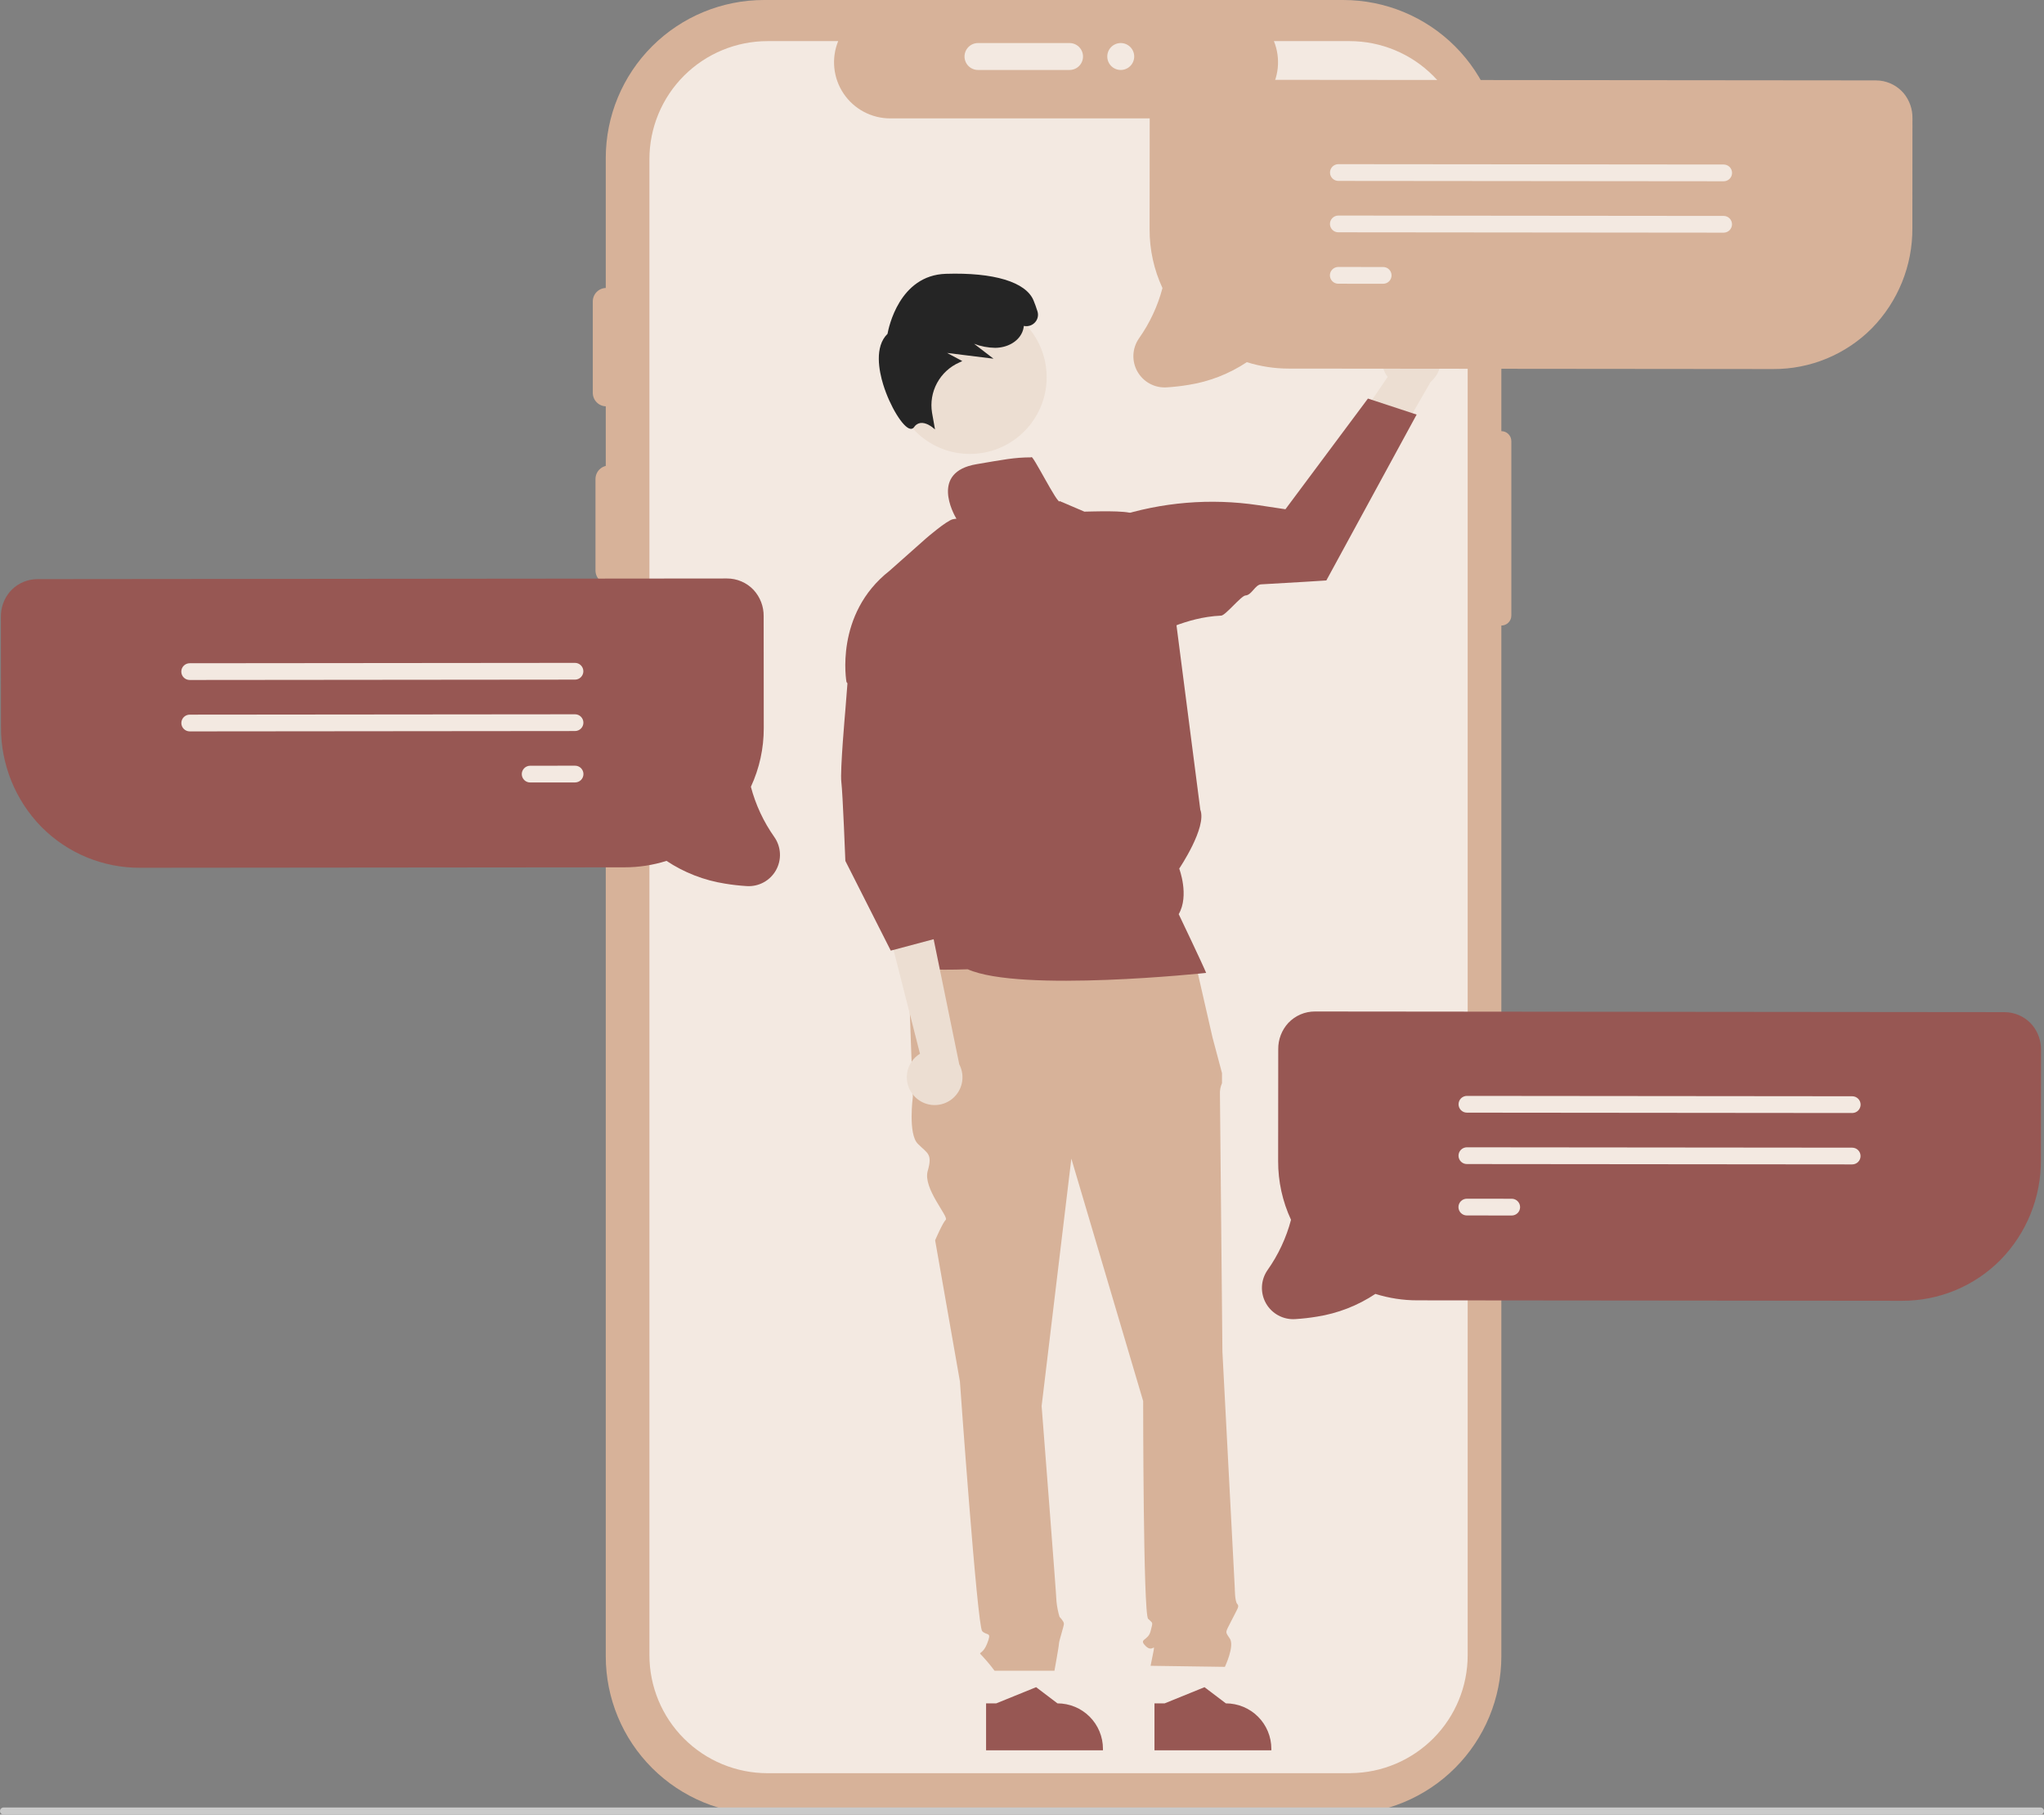
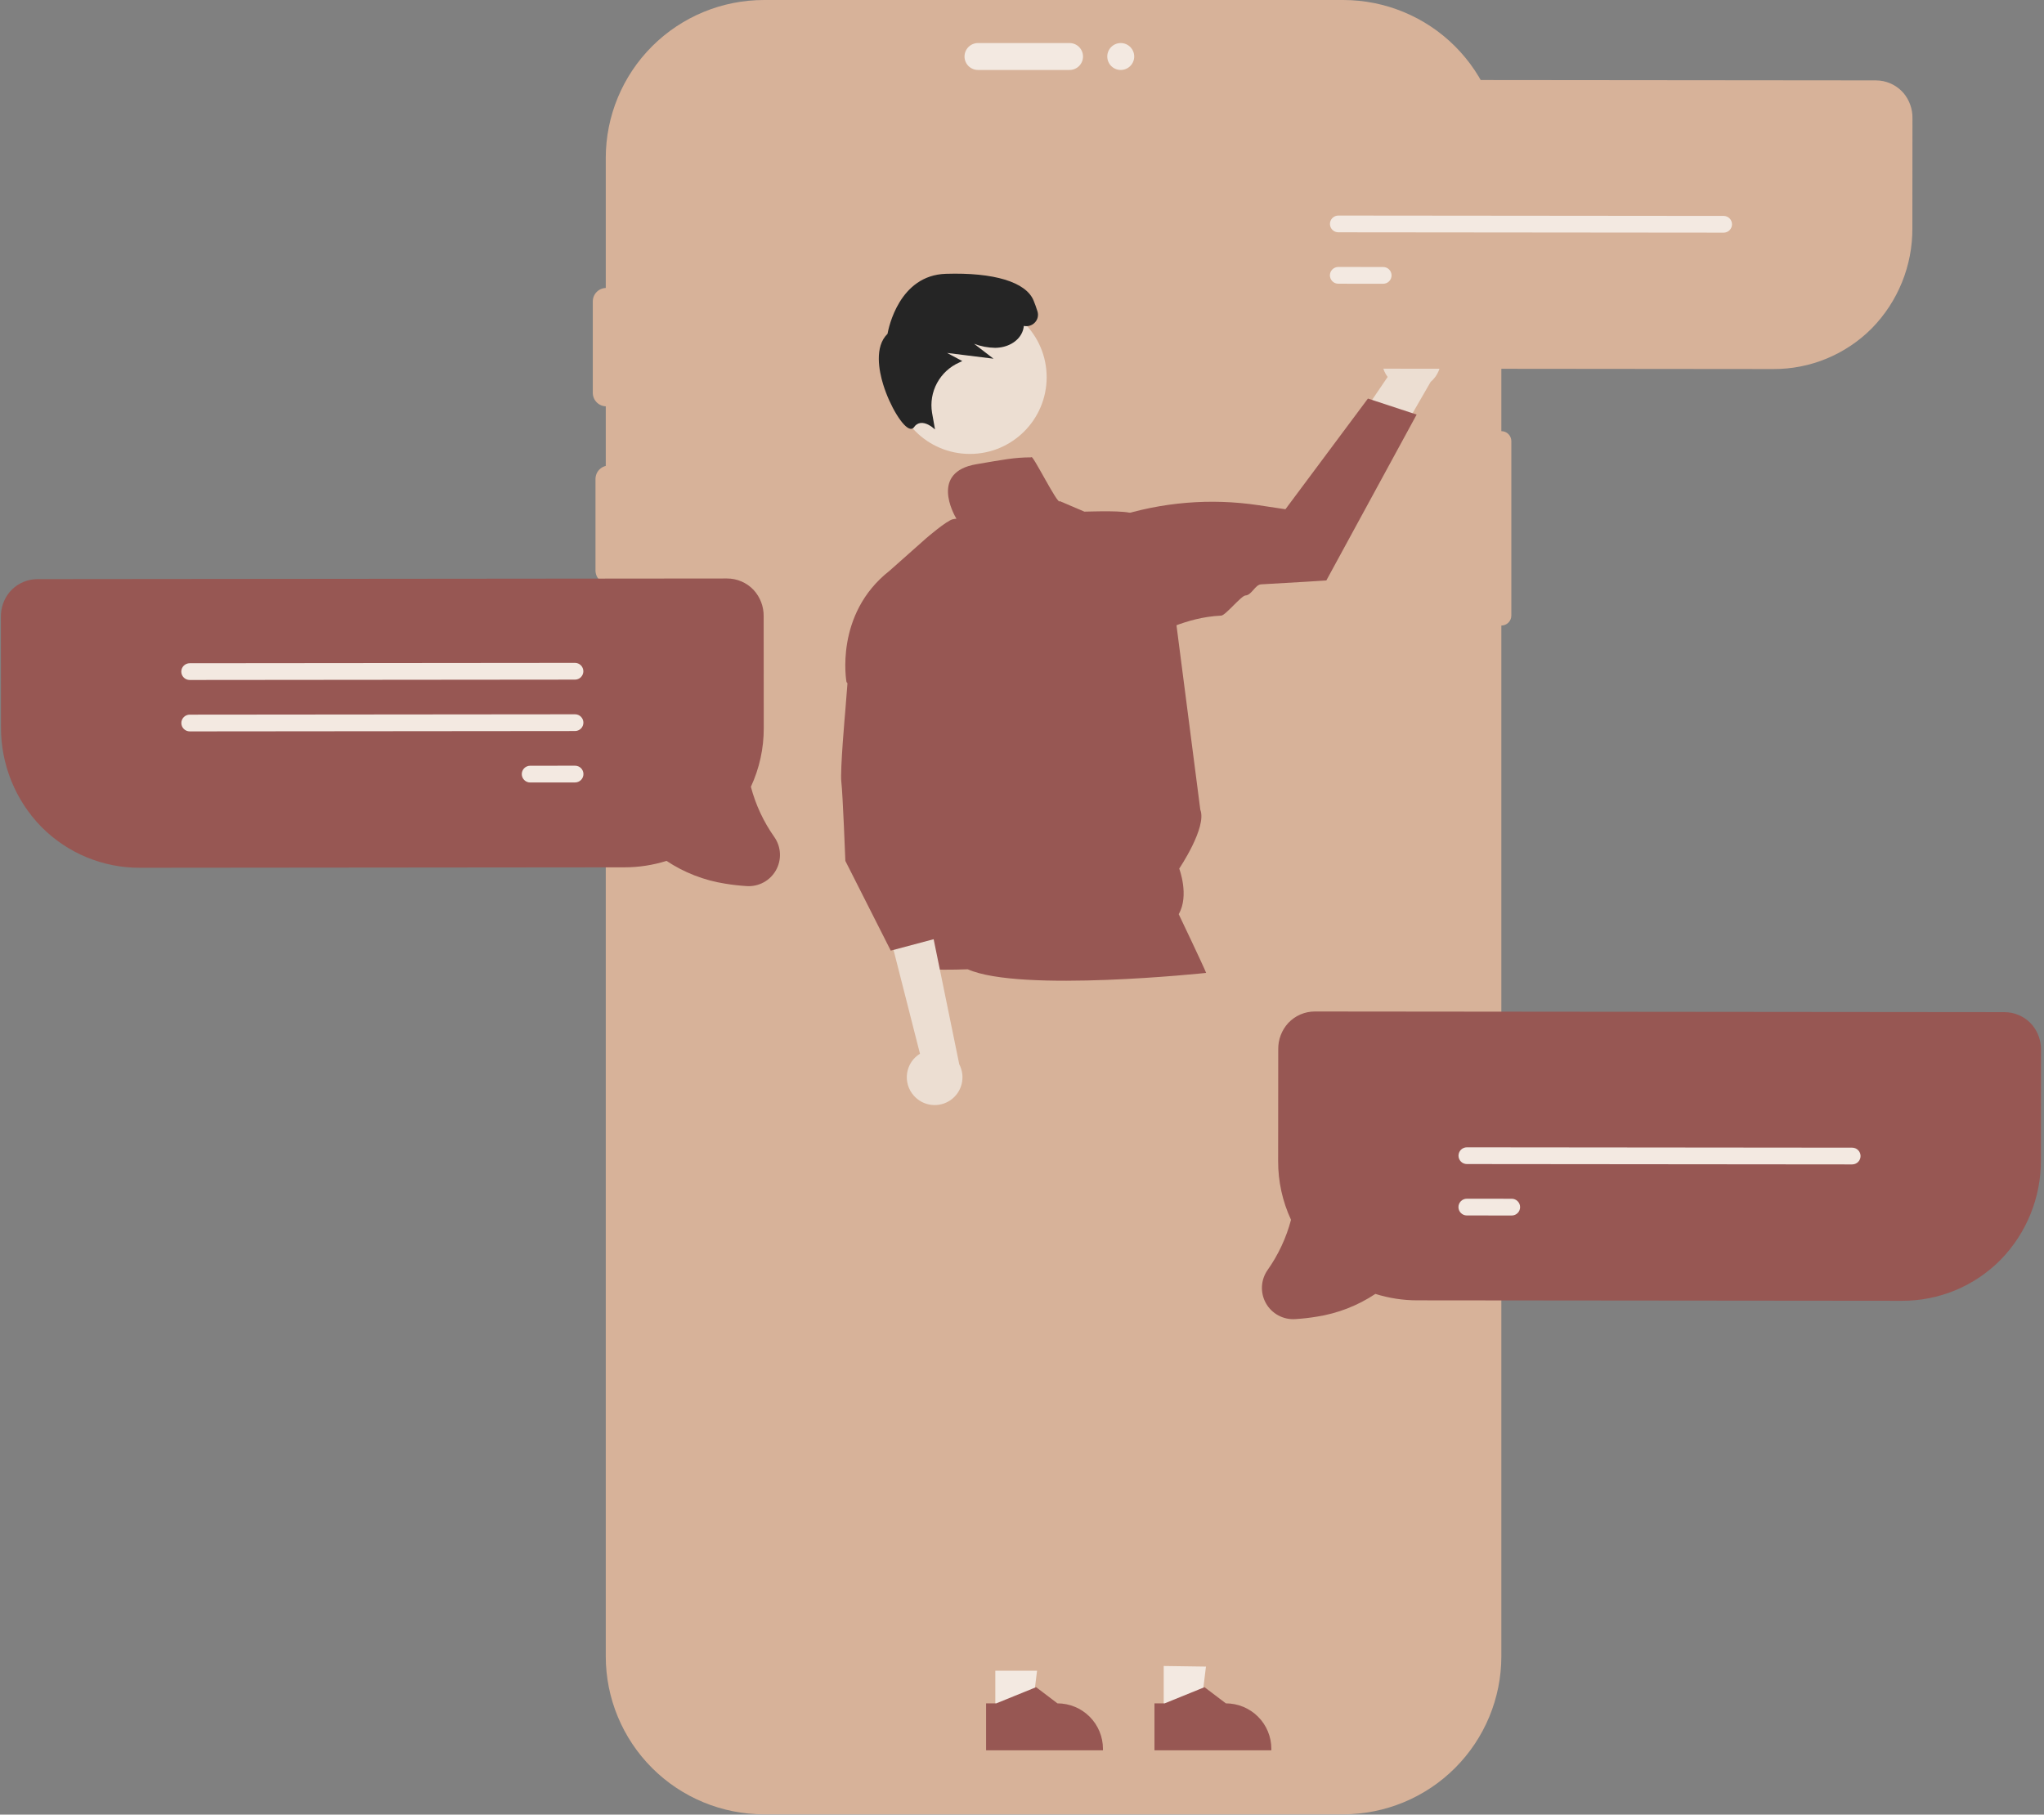
<svg xmlns="http://www.w3.org/2000/svg" width="205" height="182" viewBox="0 0 205 182" fill="none">
  <rect x="0" y="0" width="205" height="182" fill="#808080" stroke="none" />
  <g clip-path="url(#clip0_1372_17570)">
    <path d="M150.576 43.243V15.853C150.576 11.648 148.904 7.616 145.928 4.643C142.953 1.67 138.916 0 134.708 0H76.622C72.413 7.94386e-07 68.377 1.67 65.401 4.643C62.426 7.616 60.754 11.648 60.754 15.853V166.119C60.754 170.323 62.426 174.355 65.401 177.328C68.377 180.301 72.413 181.971 76.622 181.971H134.708C138.916 181.971 142.953 180.301 145.928 177.328C148.904 174.355 150.576 170.323 150.576 166.119V62.74C150.707 62.74 150.838 62.714 150.959 62.664C151.08 62.614 151.191 62.54 151.284 62.447C151.377 62.355 151.45 62.244 151.501 62.123C151.551 62.002 151.577 61.872 151.577 61.74V44.243C151.577 43.978 151.471 43.724 151.284 43.536C151.096 43.349 150.841 43.243 150.576 43.243V43.243Z" fill="#D7B299" />
-     <path d="M147.199 15.961V166.01C147.2 169.127 145.969 172.118 143.775 174.333C141.58 176.549 138.6 177.81 135.48 177.842C135.437 177.847 135.394 177.849 135.35 177.848H76.982C73.839 177.847 70.826 176.6 68.604 174.38C66.382 172.16 65.133 169.15 65.133 166.01V15.961C65.133 12.822 66.382 9.811 68.604 7.591C70.826 5.372 73.839 4.124 76.982 4.124H84.065C83.717 4.978 83.584 5.905 83.678 6.823C83.773 7.74 84.092 8.621 84.607 9.386C85.122 10.152 85.817 10.779 86.632 11.213C87.447 11.647 88.356 11.875 89.279 11.875H122.556C123.479 11.873 124.386 11.644 125.2 11.209C126.013 10.775 126.707 10.147 127.222 9.382C127.736 8.617 128.054 7.737 128.149 6.821C128.243 5.904 128.112 4.978 127.765 4.124H135.35C138.493 4.124 141.506 5.372 143.728 7.591C145.95 9.811 147.199 12.822 147.199 15.961Z" fill="#F3E9E1" />
    <path d="M61.075 58.567C60.717 58.566 60.373 58.424 60.12 58.171C59.867 57.918 59.724 57.575 59.724 57.217V48.041C59.725 47.683 59.867 47.34 60.12 47.088C60.374 46.835 60.717 46.693 61.075 46.693C61.433 46.693 61.776 46.835 62.029 47.088C62.283 47.34 62.425 47.683 62.426 48.041V57.217C62.425 57.575 62.283 57.918 62.029 58.171C61.776 58.424 61.433 58.566 61.075 58.567V58.567Z" fill="#D7B299" />
    <path d="M60.805 40.754C60.447 40.754 60.103 40.611 59.85 40.358C59.597 40.105 59.455 39.762 59.454 39.405V30.228C59.455 29.871 59.597 29.528 59.85 29.275C60.104 29.023 60.447 28.881 60.805 28.881C61.163 28.881 61.506 29.023 61.759 29.275C62.013 29.528 62.155 29.871 62.156 30.228V39.405C62.155 39.762 62.013 40.105 61.76 40.358C61.506 40.611 61.163 40.754 60.805 40.754V40.754Z" fill="#D7B299" />
    <path d="M96.735 5.668C96.735 5.31 96.878 4.967 97.131 4.714C97.384 4.461 97.728 4.319 98.086 4.318H107.271C107.629 4.319 107.972 4.461 108.225 4.714C108.477 4.967 108.619 5.31 108.619 5.668C108.619 6.025 108.477 6.368 108.225 6.621C107.972 6.874 107.629 7.017 107.271 7.017H98.086C97.728 7.017 97.384 6.875 97.131 6.622C96.878 6.369 96.735 6.026 96.735 5.668V5.668Z" fill="#F3E9E1" />
    <path d="M61.075 74.22C60.717 74.219 60.373 74.077 60.12 73.824C59.867 73.571 59.724 73.228 59.724 72.87V63.694C59.725 63.337 59.867 62.994 60.12 62.741C60.374 62.489 60.717 62.347 61.075 62.347C61.433 62.347 61.776 62.489 62.029 62.741C62.283 62.994 62.425 63.337 62.426 63.694V72.87C62.425 73.228 62.283 73.571 62.029 73.824C61.776 74.077 61.433 74.219 61.075 74.22V74.22Z" fill="#D7B299" />
    <path d="M112.403 7.017C113.149 7.017 113.754 6.413 113.754 5.668C113.754 4.923 113.149 4.318 112.403 4.318C111.657 4.318 111.053 4.923 111.053 5.668C111.053 6.413 111.657 7.017 112.403 7.017Z" fill="#F3E9E1" />
    <path d="M99.824 172.029L103.459 172.028L105.189 158.02H99.823L99.824 172.029Z" fill="#F3E9E1" />
    <path d="M98.897 170.843L99.92 170.843L103.915 169.22L106.056 170.843H106.056C107.266 170.843 108.427 171.323 109.282 172.178C110.138 173.033 110.619 174.192 110.619 175.401V175.549L98.897 175.549L98.897 170.843Z" fill="#975753" />
    <path d="M116.713 172.029L120.349 172.028L122.078 158.02H116.713L116.713 172.029Z" fill="#F3E9E1" />
    <path d="M115.786 170.843L116.809 170.843L120.804 169.22L122.946 170.843H122.946C124.156 170.843 125.316 171.323 126.172 172.178C127.028 173.033 127.508 174.192 127.508 175.401V175.549L115.786 175.549L115.786 170.843Z" fill="#975753" />
    <path d="M119.619 95.364L91.056 96.109L91.553 110.004C91.553 110.004 91.056 113.726 92.05 114.719C93.043 115.712 93.54 115.712 93.043 117.448C92.546 119.185 95.171 122.022 94.852 122.341C94.533 122.659 93.788 124.396 93.788 124.396L96.272 138.54C96.272 138.54 98.011 163.106 98.507 163.602C99.004 164.098 99.501 163.602 99.004 164.843C98.507 166.083 98.011 165.587 98.507 166.083C98.948 166.557 99.362 167.054 99.749 167.572H105.754C105.754 167.572 106.207 165.091 106.207 164.843C106.207 164.595 106.704 163.106 106.704 162.858C106.704 162.61 106.265 162.171 106.265 162.171C106.113 161.666 106.011 161.149 105.959 160.624C105.959 160.128 104.468 141.022 104.468 141.022L107.449 116.208L114.652 140.525C114.652 140.525 114.652 161.865 115.149 162.361C115.645 162.858 115.645 162.61 115.397 163.602C115.149 164.595 114.155 164.346 114.9 165.091C115.645 165.835 115.894 164.595 115.645 165.835L115.397 167.076L122.848 167.182C122.848 167.182 123.842 165.091 123.345 164.346C122.848 163.602 122.878 163.805 123.484 162.587C124.09 161.369 124.339 161.121 124.09 160.873C123.842 160.624 123.842 159.305 123.842 159.305L122.6 135.563C122.6 135.563 122.352 110.501 122.352 109.756C122.333 109.373 122.403 108.991 122.558 108.64V107.629L121.606 104.049L119.619 95.364Z" fill="#D7B299" />
    <path d="M97.273 45.528C101.525 45.528 104.973 42.084 104.973 37.836C104.973 33.587 101.525 30.144 97.273 30.144C93.02 30.144 89.573 33.587 89.573 37.836C89.573 42.084 93.02 45.528 97.273 45.528Z" fill="#ECDED2" />
    <path d="M93.775 43.068L93.463 42.819C93.457 42.814 92.866 42.345 92.301 42.427C92.172 42.449 92.05 42.497 91.941 42.569C91.832 42.642 91.74 42.736 91.671 42.846C91.632 42.907 91.575 42.955 91.508 42.983C91.441 43.012 91.367 43.02 91.296 43.006C90.563 42.891 89.241 40.725 88.574 38.55C88.163 37.209 87.679 34.778 89.013 33.483C89.117 32.896 90.181 27.61 94.861 27.463C99.675 27.31 102.88 28.281 103.653 30.122C103.785 30.436 103.918 30.804 104.048 31.218C104.114 31.42 104.122 31.637 104.071 31.843C104.019 32.049 103.91 32.236 103.756 32.383C103.617 32.519 103.446 32.618 103.259 32.671C103.072 32.724 102.874 32.73 102.684 32.689C102.661 32.925 102.599 33.156 102.5 33.372C102.08 34.283 101.021 34.878 99.803 34.887C99.082 34.876 98.368 34.739 97.694 34.48L99.642 35.977L94.987 35.399L96.512 36.213L96.207 36.358C95.258 36.778 94.476 37.5 93.982 38.411C93.488 39.322 93.311 40.37 93.477 41.393L93.775 43.068Z" fill="#252525" />
    <path d="M118.217 91.688C119.3 89.819 118.268 87.118 118.268 87.118C118.268 87.118 121.071 82.978 120.383 81.212L117.083 55.661C117.083 55.661 116.051 52.912 113.644 51.538C112.983 51.161 109.517 51.309 108.756 51.316L106.287 50.261C106.144 50.784 103.45 45.33 103.436 45.872C101.717 45.872 100.609 46.109 97.934 46.559C93.289 47.341 95.629 51.534 95.923 52.029C95.805 52.037 95.687 52.053 95.571 52.078C94.966 52.192 92.903 53.975 92.903 53.975L89.213 57.249C83.652 61.609 84.897 68.411 84.897 68.411L93.006 76.564L89.454 92.921C89.454 92.921 90.963 95.35 90.183 96.439C89.402 97.528 97.06 97.216 97.06 97.216C102.346 99.569 120.968 97.58 120.968 97.58C120.71 96.906 118.217 91.688 118.217 91.688Z" fill="#975753" />
-     <path d="M0.357 182H204.643C204.737 182 204.828 181.962 204.895 181.896C204.961 181.829 204.999 181.738 204.999 181.644C204.999 181.549 204.961 181.459 204.895 181.392C204.828 181.325 204.737 181.287 204.643 181.287H0.357C0.262 181.287 0.172 181.325 0.105 181.392C0.038 181.459 0.001 181.549 0.001 181.644C0.001 181.738 0.038 181.829 0.105 181.896C0.172 181.962 0.262 182 0.357 182V182Z" fill="#CACACA" />
    <path d="M91.648 109.889C91.378 109.587 91.178 109.229 91.062 108.841C90.946 108.453 90.916 108.044 90.975 107.643C91.034 107.242 91.18 106.859 91.403 106.521C91.627 106.183 91.921 105.898 92.267 105.686L88.769 91.947L93.551 93.778L96.209 106.752C96.528 107.355 96.613 108.054 96.45 108.716C96.287 109.378 95.886 109.958 95.324 110.345C94.761 110.731 94.077 110.899 93.399 110.815C92.722 110.731 92.099 110.402 91.648 109.889Z" fill="#ECDED2" />
    <path d="M85.21 65.799L84.778 71.285C84.778 71.285 84.241 77.312 84.381 78.427C84.522 79.541 84.784 86.348 84.784 86.348L89.337 95.345L94.495 93.971L94.186 89.75L94.495 93.627L95.183 90.192L93.463 84.351L94.495 82.29L93.975 75.37L85.21 65.799Z" fill="#975753" />
    <path d="M203.83 102.816C203.222 102.097 202.361 101.638 201.424 101.537C201.29 101.522 201.157 101.515 201.023 101.515L131.884 101.45C131.384 101.448 130.888 101.549 130.428 101.746C129.968 101.944 129.554 102.233 129.21 102.597C128.548 103.315 128.187 104.26 128.199 105.236L128.189 116.457C128.183 118.49 128.624 120.499 129.481 122.343C129.003 124.153 128.204 125.863 127.123 127.391C126.786 127.875 126.593 128.444 126.566 129.033C126.539 129.622 126.679 130.206 126.969 130.72C127.26 131.233 127.689 131.653 128.208 131.933C128.728 132.214 129.315 132.342 129.904 132.303C130.633 132.258 131.359 132.176 132.079 132.056C134.175 131.728 136.175 130.95 137.941 129.775C139.3 130.202 140.715 130.42 142.139 130.42L190.755 130.466C192.589 130.472 194.405 130.115 196.099 129.414C197.793 128.713 199.331 127.682 200.622 126.382C203.254 123.698 204.716 120.083 204.69 116.326L204.7 105.312C204.716 104.404 204.407 103.519 203.83 102.816V102.816Z" fill="#975753" />
-     <path d="M185.765 111.632L147.123 111.596C147.012 111.596 146.903 111.574 146.801 111.532C146.699 111.489 146.606 111.427 146.528 111.349C146.45 111.271 146.389 111.179 146.346 111.077C146.304 110.975 146.283 110.866 146.283 110.755C146.283 110.645 146.305 110.536 146.347 110.434C146.389 110.332 146.451 110.239 146.53 110.161C146.608 110.084 146.7 110.022 146.802 109.98C146.905 109.938 147.014 109.916 147.124 109.916L185.767 109.952C185.99 109.952 186.203 110.041 186.361 110.199C186.518 110.356 186.607 110.57 186.607 110.793C186.606 111.016 186.518 111.229 186.36 111.387C186.202 111.544 185.988 111.632 185.765 111.632V111.632Z" fill="#F3E9E1" />
    <path d="M185.76 116.788L147.118 116.752C147.007 116.752 146.898 116.73 146.796 116.688C146.694 116.646 146.602 116.584 146.524 116.506C146.446 116.428 146.384 116.335 146.342 116.233C146.299 116.131 146.278 116.022 146.278 115.911C146.278 115.801 146.3 115.692 146.342 115.59C146.384 115.488 146.446 115.396 146.525 115.318C146.603 115.24 146.696 115.178 146.798 115.136C146.9 115.094 147.009 115.072 147.119 115.072L185.762 115.108C185.985 115.109 186.199 115.197 186.356 115.355C186.514 115.513 186.602 115.726 186.602 115.949C186.602 116.172 186.513 116.385 186.355 116.543C186.197 116.7 185.983 116.788 185.76 116.788H185.76Z" fill="#F3E9E1" />
    <path d="M151.616 121.912L147.113 121.907C147.003 121.907 146.893 121.886 146.791 121.843C146.689 121.801 146.597 121.739 146.519 121.661C146.441 121.583 146.379 121.49 146.337 121.388C146.294 121.286 146.273 121.177 146.273 121.067C146.273 120.956 146.295 120.847 146.337 120.745C146.38 120.643 146.442 120.551 146.52 120.473C146.598 120.395 146.691 120.333 146.793 120.291C146.895 120.249 147.004 120.227 147.115 120.228L151.618 120.232C151.84 120.232 152.054 120.321 152.211 120.479C152.368 120.636 152.457 120.85 152.456 121.072C152.456 121.295 152.368 121.508 152.21 121.666C152.052 121.823 151.839 121.912 151.616 121.912V121.912Z" fill="#F3E9E1" />
    <path d="M0.96 59.386C1.567 58.666 2.429 58.208 3.366 58.106C3.499 58.092 3.633 58.084 3.767 58.084L72.905 58.02C73.406 58.018 73.901 58.119 74.361 58.316C74.821 58.513 75.236 58.802 75.579 59.166C76.241 59.885 76.603 60.829 76.59 61.806L76.6 73.026C76.606 75.059 76.165 77.069 75.309 78.913C75.786 80.722 76.585 82.432 77.666 83.96C78.003 84.445 78.196 85.014 78.223 85.603C78.25 86.191 78.11 86.776 77.82 87.289C77.529 87.802 77.1 88.223 76.581 88.503C76.062 88.783 75.474 88.911 74.885 88.872C74.156 88.827 73.43 88.745 72.71 88.625C70.614 88.297 68.614 87.519 66.848 86.344C65.49 86.771 64.074 86.989 62.65 86.99L14.034 87.035C12.2 87.042 10.384 86.684 8.69 85.983C6.996 85.282 5.458 84.251 4.167 82.951C1.535 80.267 0.073 76.653 0.099 72.895L0.089 61.882C0.074 60.973 0.382 60.088 0.96 59.386V59.386Z" fill="#975753" />
    <path d="M18.183 67.362C18.183 67.139 18.271 66.926 18.429 66.768C18.586 66.611 18.8 66.522 19.023 66.521L57.665 66.485C57.888 66.485 58.102 66.573 58.26 66.731C58.418 66.888 58.506 67.102 58.507 67.325C58.507 67.547 58.418 67.761 58.261 67.919C58.103 68.076 57.89 68.165 57.667 68.165L19.024 68.201C18.801 68.201 18.587 68.113 18.43 67.956C18.272 67.798 18.183 67.585 18.183 67.362V67.362Z" fill="#F3E9E1" />
    <path d="M18.188 72.517C18.188 72.295 18.276 72.081 18.433 71.924C18.591 71.766 18.805 71.677 19.027 71.677L57.67 71.641C57.893 71.64 58.107 71.729 58.265 71.886C58.422 72.043 58.511 72.257 58.511 72.48C58.512 72.703 58.423 72.916 58.266 73.074C58.108 73.232 57.894 73.32 57.671 73.321L19.029 73.357C18.806 73.356 18.592 73.268 18.435 73.111C18.277 72.954 18.188 72.74 18.188 72.517V72.517Z" fill="#F3E9E1" />
    <path d="M52.331 77.642C52.332 77.419 52.42 77.206 52.578 77.048C52.735 76.89 52.949 76.802 53.172 76.801L57.675 76.797C57.898 76.797 58.112 76.885 58.27 77.042C58.427 77.2 58.516 77.413 58.516 77.636C58.517 77.859 58.428 78.073 58.271 78.23C58.113 78.388 57.899 78.477 57.676 78.477L53.173 78.481C52.95 78.481 52.736 78.393 52.579 78.235C52.421 78.078 52.332 77.865 52.331 77.642V77.642Z" fill="#F3E9E1" />
    <path d="M140.214 33.415C139.828 33.608 139.49 33.882 139.223 34.22C138.955 34.557 138.765 34.949 138.666 35.368C138.566 35.787 138.56 36.223 138.647 36.644C138.735 37.066 138.913 37.463 139.171 37.808L133.292 46.468L138.735 46.538L143.483 38.304C144.034 37.833 144.394 37.177 144.493 36.459C144.593 35.741 144.425 35.011 144.022 34.409C143.619 33.806 143.009 33.372 142.307 33.189C141.605 33.006 140.86 33.086 140.214 33.415V33.415Z" fill="#ECDED2" />
    <path d="M142.08 41.581L133.024 58.218L132.944 58.223C132.877 58.228 129.996 58.418 126.477 58.609C125.883 58.641 125.533 59.693 124.914 59.724C124.487 59.746 122.913 61.723 122.482 61.744C118.646 61.926 116.446 63.677 114.987 63.541C113.008 63.376 110.373 57.94 108.936 56.572L108.902 56.536L108.897 56.487C108.797 55.489 109.039 54.487 109.585 53.646C110.131 52.804 110.948 52.174 111.901 51.858C116.509 50.36 121.402 49.952 126.195 50.667L128.921 51.076L137.195 39.974L142.08 41.581Z" fill="#975753" />
    <path d="M190.938 9.365C190.33 8.645 189.468 8.187 188.532 8.085C188.398 8.071 188.264 8.064 188.13 8.064L118.992 7.999C118.492 7.997 117.996 8.098 117.536 8.295C117.076 8.492 116.662 8.782 116.318 9.145C115.656 9.864 115.294 10.809 115.307 11.785L115.297 23.006C115.291 25.039 115.732 27.048 116.588 28.892C116.111 30.702 115.312 32.411 114.231 33.94C113.894 34.424 113.701 34.993 113.674 35.582C113.647 36.171 113.787 36.755 114.077 37.268C114.368 37.781 114.797 38.202 115.316 38.482C115.835 38.762 116.423 38.891 117.012 38.852C117.741 38.807 118.467 38.724 119.187 38.605C121.283 38.277 123.283 37.498 125.049 36.324C126.407 36.751 127.823 36.968 129.247 36.969L177.863 37.014C179.697 37.021 181.513 36.663 183.207 35.962C184.901 35.261 186.439 34.231 187.73 32.931C190.362 30.247 191.824 26.632 191.798 22.875L191.808 11.861C191.823 10.952 191.515 10.068 190.938 9.365V9.365Z" fill="#D7B299" />
-     <path d="M172.873 18.181L134.231 18.145C134.12 18.145 134.011 18.123 133.909 18.081C133.807 18.038 133.714 17.976 133.636 17.898C133.558 17.82 133.496 17.727 133.454 17.625C133.412 17.524 133.391 17.414 133.391 17.304C133.391 17.194 133.413 17.084 133.455 16.983C133.497 16.881 133.559 16.788 133.637 16.71C133.716 16.632 133.808 16.571 133.91 16.529C134.012 16.486 134.122 16.465 134.232 16.465L172.875 16.501C173.098 16.501 173.311 16.59 173.469 16.747C173.626 16.905 173.715 17.119 173.715 17.342C173.714 17.564 173.626 17.778 173.468 17.935C173.31 18.093 173.096 18.181 172.873 18.181V18.181Z" fill="#F3E9E1" />
    <path d="M172.868 23.336L134.226 23.3C134.003 23.3 133.789 23.211 133.631 23.053C133.474 22.896 133.386 22.682 133.386 22.459C133.386 22.236 133.475 22.023 133.633 21.866C133.79 21.708 134.004 21.62 134.227 21.62L172.87 21.656C173.093 21.656 173.306 21.745 173.464 21.903C173.622 22.06 173.71 22.274 173.71 22.497C173.709 22.72 173.621 22.933 173.463 23.091C173.305 23.248 173.091 23.336 172.868 23.336H172.868Z" fill="#F3E9E1" />
    <path d="M138.724 28.46L134.221 28.456C134.11 28.456 134.001 28.434 133.899 28.392C133.797 28.35 133.705 28.288 133.627 28.21C133.549 28.132 133.487 28.039 133.445 27.937C133.402 27.835 133.381 27.726 133.381 27.616C133.381 27.505 133.403 27.396 133.445 27.294C133.488 27.192 133.55 27.1 133.628 27.022C133.706 26.944 133.799 26.882 133.901 26.84C134.003 26.798 134.112 26.776 134.222 26.776L138.726 26.781C138.948 26.781 139.162 26.87 139.319 27.028C139.476 27.185 139.564 27.399 139.564 27.621C139.564 27.844 139.475 28.057 139.318 28.215C139.16 28.372 138.947 28.46 138.724 28.46V28.46Z" fill="#F3E9E1" />
  </g>
  <defs>
    <clipPath id="clip0_1372_17570">
      <rect width="205" height="182" fill="white" />
    </clipPath>
  </defs>
</svg>